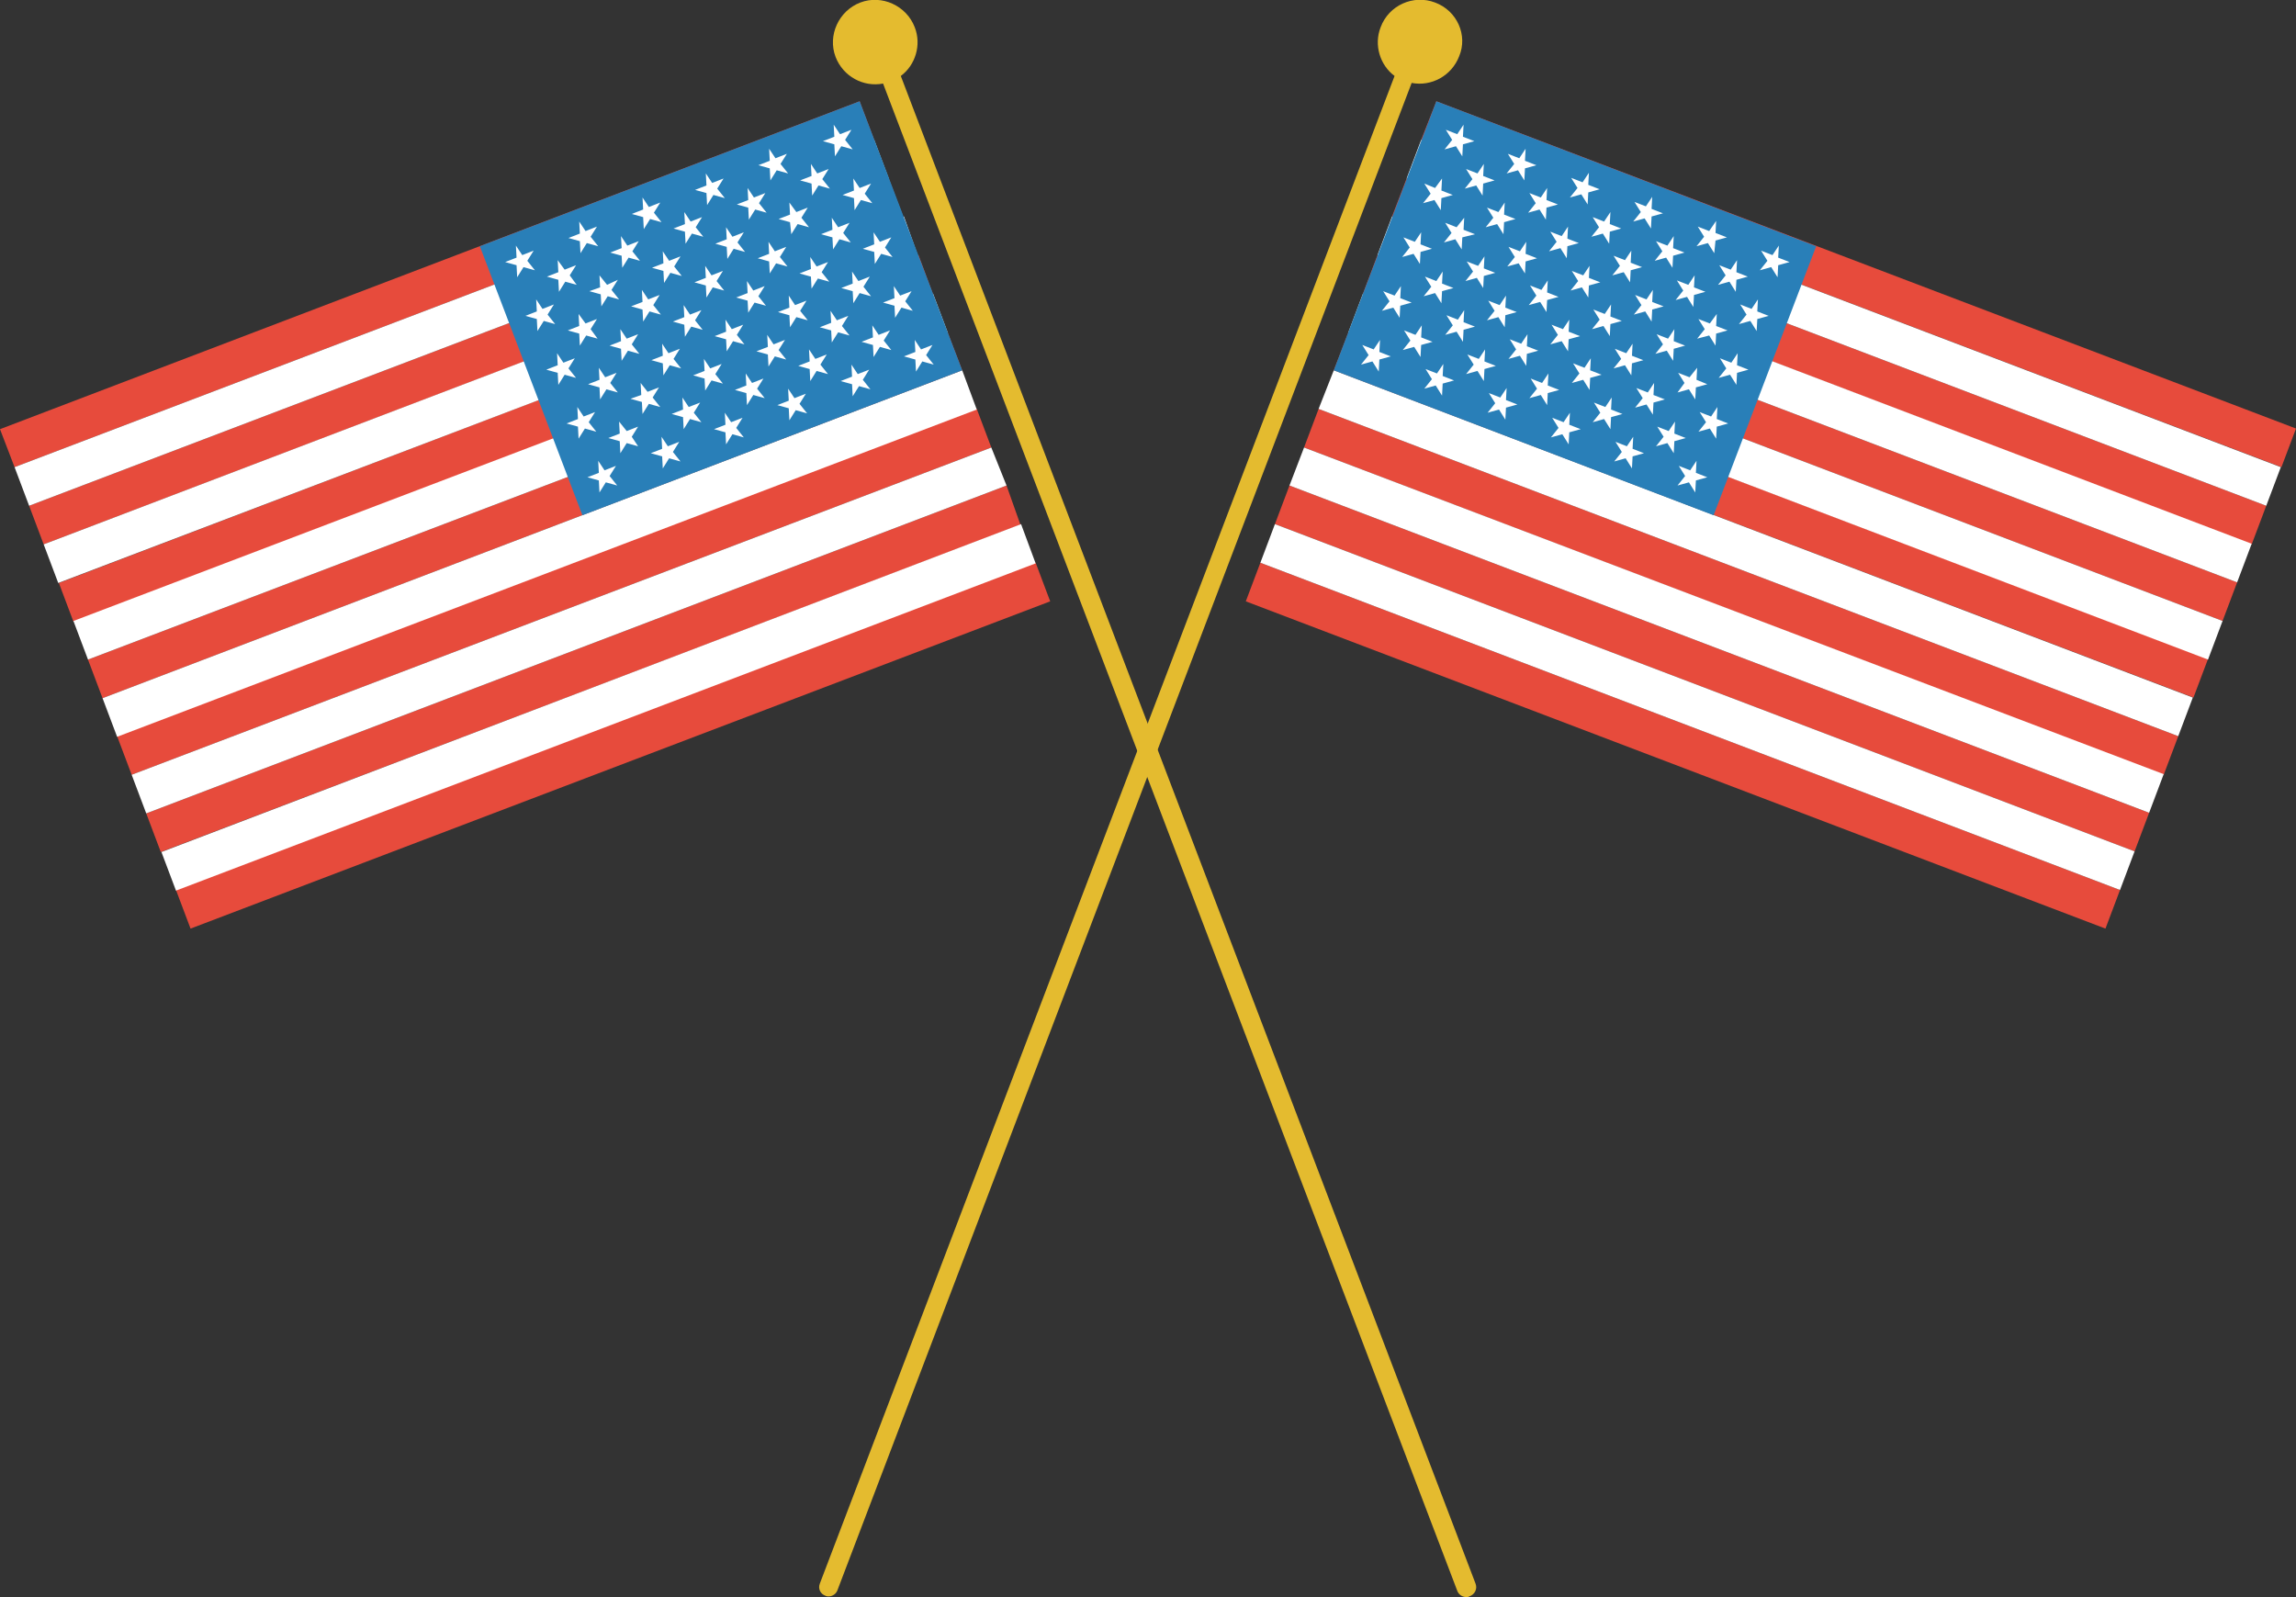
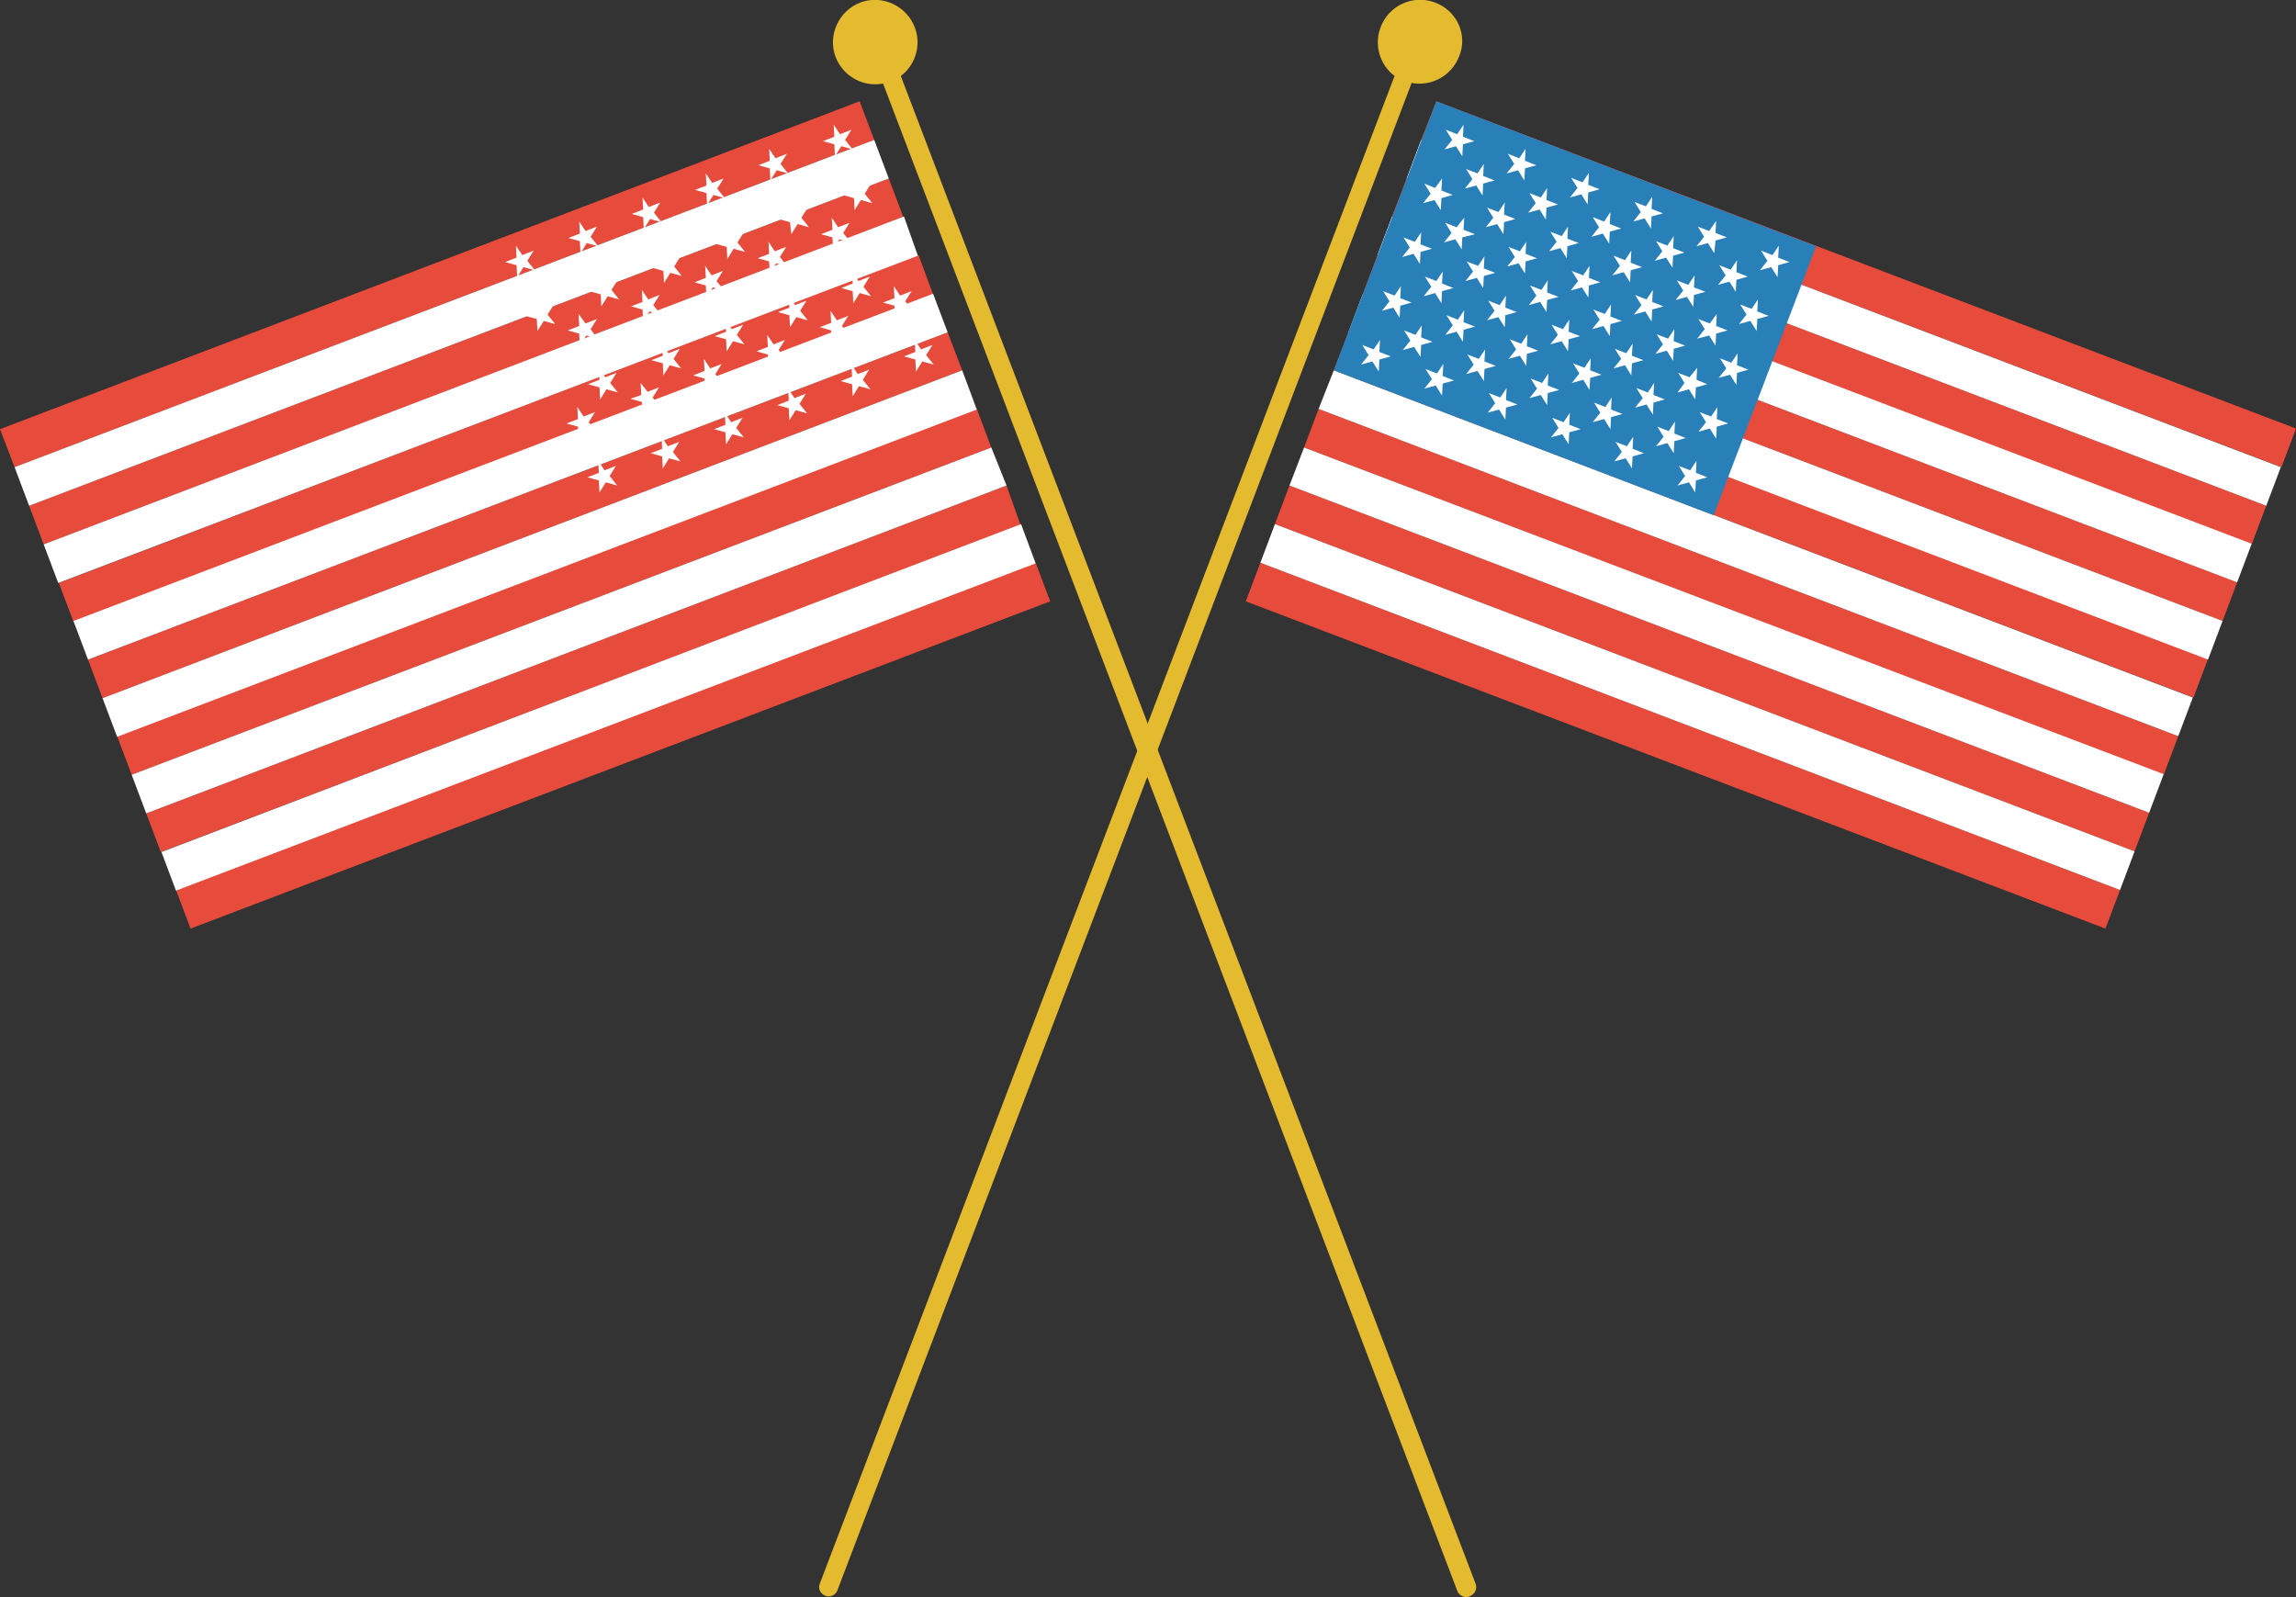
<svg xmlns="http://www.w3.org/2000/svg" version="1.1" id="Layer_1" x="0px" y="0px" viewBox="0 0 362.7 252.3" enable-background="new 0 0 362.7 252.3" xml:space="preserve">
  <rect x="0" y="0" width="362.7" height="252.3" fill="#333333" stroke="none" />
  <path fill="#E74B3C" d="M226.9,16l135.8,51.7l-2.3,6.1L224.5,22.1L226.9,16z M219.9,34.2L355.7,86l2.3-6.1L222.2,28.2L219.9,34.2z   M215.3,46.4l135.8,51.7l2.3-6.1L217.6,40.3L215.3,46.4z M210.7,58.5l135.8,51.7l2.3-6.1L213,52.5L210.7,58.5z M206,70.7l135.8,51.7  l2.3-6.1L208.3,64.6L206,70.7z M201.4,82.8l135.8,51.7l2.3-6.1L203.7,76.7L201.4,82.8z M196.8,95l135.8,51.7l2.3-6.1L199.1,88.9  L196.8,95z" />
-   <path fill="#FFFFFF" d="M224.5,22.1l135.8,51.7l-2.3,6.1L222.2,28.2L224.5,22.1z M217.6,40.3l135.8,51.7l2.3-6.1L219.9,34.2  L217.6,40.3z M213,52.5l135.8,51.7l2.3-6.1L215.3,46.4L213,52.5z M208.3,64.6l135.8,51.7l2.3-6.1L210.7,58.5L208.3,64.6z   M203.7,76.7l135.8,51.7l2.3-6.1L206,70.7L203.7,76.7z M199.1,88.9l135.8,51.7l2.3-6.1L201.4,82.8L199.1,88.9z" />
+   <path fill="#FFFFFF" d="M224.5,22.1l135.8,51.7l-2.3,6.1L222.2,28.2z M217.6,40.3l135.8,51.7l2.3-6.1L219.9,34.2  L217.6,40.3z M213,52.5l135.8,51.7l2.3-6.1L215.3,46.4L213,52.5z M208.3,64.6l135.8,51.7l2.3-6.1L210.7,58.5L208.3,64.6z   M203.7,76.7l135.8,51.7l2.3-6.1L206,70.7L203.7,76.7z M199.1,88.9l135.8,51.7l2.3-6.1L201.4,82.8L199.1,88.9z" />
  <path fill="#297FB8" d="M226.9,16l60,22.9l-16.2,42.5l-60-22.9L226.9,16z" />
  <path fill="#FFFFFF" d="M231.2,19.7l-0.1,1.9l1.8,0.7l-1.8,0.5l-0.1,1.9l-1-1.6l-1.8,0.5l1.2-1.5l-1-1.6l1.8,0.7L231.2,19.7z   M240,25l-1.8-0.7l1,1.6l-1.2,1.5l1.8-0.5l1,1.6l0.1-1.9l1.8-0.5l-1.8-0.7l0.1-1.9L240,25z M250,28.8l-1.8-0.7l1,1.6l-1.2,1.5  l1.8-0.5l1,1.6l0.1-1.9l1.8-0.5l-1.8-0.7l0.1-1.9L250,28.8z M260,32.6l-1.8-0.7l1,1.6l-1.2,1.5l1.8-0.5l1,1.6l0.1-1.9l1.8-0.5  l-1.8-0.7l0.1-1.9L260,32.6z M270,36.5l-1.8-0.7l1,1.6l-1.2,1.5l1.8-0.5l1,1.6L271,38l1.8-0.5l-1.8-0.7l0.1-1.9L270,36.5z M280,40.3  l-1.8-0.7l1,1.6l-1.2,1.5l1.8-0.5l1,1.6l0.1-1.9l1.8-0.5l-1.8-0.7l0.1-1.9L280,40.3z M233.4,27.4l-1.8-0.7l1,1.6l-1.2,1.5l1.8-0.5  l1,1.6l0.1-1.9l1.8-0.5l-1.8-0.7l0.1-1.9L233.4,27.4z M243.4,31.2l-1.8-0.7l1,1.6l-1.2,1.5l1.8-0.5l1,1.6l0.1-1.9l1.8-0.5l-1.8-0.7  l0.1-1.9L243.4,31.2z M253.4,35l-1.8-0.7l1,1.6l-1.2,1.5l1.8-0.5l1,1.6l0.1-1.9l1.8-0.5l-1.8-0.7l0.1-1.9L253.4,35z M263.4,38.8  l-1.8-0.7l1,1.6l-1.2,1.5l1.8-0.5l1,1.6l0.1-1.9l1.8-0.5l-1.8-0.7l0.1-1.9L263.4,38.8z M273.4,42.6l-1.8-0.7l1,1.6l-1.2,1.5l1.8-0.5  l1,1.6l0.1-1.9l1.8-0.5l-1.8-0.7l0.1-1.9L273.4,42.6z M226.7,29.7L225,29l1,1.6l-1.2,1.5l1.8-0.5l1,1.6l0.1-1.9l1.8-0.5l-1.8-0.7  l0.1-1.9L226.7,29.7z M236.7,33.5l-1.8-0.7l1,1.6l-1.2,1.5l1.8-0.5l1,1.6l0.1-1.9l1.8-0.5l-1.8-0.7l0.1-1.9L236.7,33.5z M246.7,37.3  l-1.8-0.7l1,1.6l-1.2,1.5l1.8-0.5l1,1.6l0.1-1.9l1.8-0.5l-1.8-0.7l0.1-1.9L246.7,37.3z M256.7,41.1l-1.8-0.7l1,1.6l-1.2,1.5l1.8-0.5  l1,1.6l0.1-1.9l1.8-0.5l-1.8-0.7l0.1-1.9L256.7,41.1z M266.7,45l-1.8-0.7l1,1.6l-1.2,1.5l1.8-0.5l1,1.6l0.1-1.9l1.8-0.5l-1.8-0.7  l0.1-1.9L266.7,45z M276.7,48.8l-1.8-0.7l1,1.6l-1.2,1.5l1.8-0.5l1,1.6l0.1-1.9l1.8-0.5l-1.8-0.7l0.1-1.9L276.7,48.8z M230.1,35.9  l-1.8-0.7l1,1.6l-1.2,1.5l1.8-0.5l1,1.6l0.1-1.9L233,37l-1.8-0.7l0.1-1.9L230.1,35.9z M240.1,39.7l-1.8-0.7l1,1.6l-1.2,1.5l1.8-0.5  l1,1.6l0.1-1.9l1.8-0.5l-1.8-0.7l0.1-1.9L240.1,39.7z M250.1,43.5l-1.8-0.7l1,1.6l-1.2,1.5l1.8-0.5l1,1.6l0.1-1.9l1.8-0.5l-1.8-0.7  l0.1-1.9L250.1,43.5z M260.1,47.3l-1.8-0.7l1,1.6l-1.2,1.5l1.8-0.5l1,1.6l0.1-1.9l1.8-0.5l-1.8-0.7l0.1-1.9L260.1,47.3z M270.1,51.1  l-1.8-0.7l1,1.6l-1.2,1.5L270,53l1,1.6l0.1-1.9l1.8-0.5l-1.8-0.7l0.1-1.9L270.1,51.1z M223.5,38.2l-1.8-0.7l1,1.6l-1.2,1.5l1.8-0.5  l1,1.6l0.1-1.9l1.8-0.5l-1.8-0.7l0.1-1.9L223.5,38.2z M233.5,42l-1.8-0.7l1,1.6l-1.2,1.5l1.8-0.5l1,1.6l0.1-1.9l1.8-0.5l-1.8-0.7  l0.1-1.9L233.5,42z M243.5,45.8l-1.8-0.7l1,1.6l-1.2,1.5l1.8-0.5l1,1.6l0.1-1.9l1.8-0.5l-1.8-0.7l0.1-1.9L243.5,45.8z M253.5,49.6  l-1.8-0.7l1,1.6l-1.2,1.5l1.8-0.5l1,1.6l0.1-1.9l1.8-0.5l-1.8-0.7l0.1-1.9L253.5,49.6z M263.5,53.5l-1.8-0.7l1,1.6l-1.2,1.5l1.8-0.5  l1,1.6l0.1-1.9l1.8-0.5l-1.8-0.7l0.1-1.9L263.5,53.5z M273.5,57.3l-1.8-0.7l1,1.6l-1.2,1.5l1.8-0.5l1,1.6l0.1-1.9l1.8-0.5l-1.8-0.7  l0.1-1.9L273.5,57.3z M226.9,44.4l-1.8-0.7l1,1.6l-1.2,1.5l1.8-0.5l1,1.6l0.1-1.9l1.8-0.5l-1.8-0.7l0.1-1.9L226.9,44.4z M236.9,48.2  l-1.8-0.7l1,1.6l-1.2,1.5l1.8-0.5l1,1.6l0.1-1.9l1.8-0.5l-1.8-0.7l0.1-1.9L236.9,48.2z M246.9,52l-1.8-0.7l1,1.6l-1.2,1.5l1.8-0.5  l1,1.6l0.1-1.9l1.8-0.5l-1.8-0.7l0.1-1.9L246.9,52z M256.9,55.8l-1.8-0.7l1,1.6l-1.2,1.5l1.8-0.5l1,1.6l0.1-1.9l1.8-0.5l-1.8-0.7  l0.1-1.9L256.9,55.8z M266.9,59.6l-1.8-0.7l1,1.6L265,62l1.8-0.5l1,1.6l0.1-1.9l1.8-0.5L268,60l0.1-1.9L266.9,59.6z M220.3,46.7  l-1.8-0.7l1,1.6l-1.2,1.5l1.8-0.5l1,1.6l0.1-1.9l1.8-0.5l-1.8-0.7l0.1-1.9L220.3,46.7z M230.3,50.5l-1.8-0.7l1,1.6l-1.2,1.5l1.8-0.5  l1,1.6l0.1-1.9l1.8-0.5l-1.8-0.7l0.1-1.9L230.3,50.5z M240.3,54.3l-1.8-0.7l1,1.6l-1.2,1.5l1.8-0.5l1,1.6l0.1-1.9l1.8-0.5l-1.8-0.7  l0.1-1.9L240.3,54.3z M250.3,58.1l-1.8-0.7l1,1.6l-1.2,1.5l1.8-0.5l1,1.6l0.1-1.9l1.8-0.5l-1.8-0.7l0.1-1.9L250.3,58.1z M260.3,62  l-1.8-0.7l1,1.6l-1.2,1.5l1.8-0.5l1,1.6l0.1-1.9l1.8-0.5l-1.8-0.7l0.1-1.9L260.3,62z M270.3,65.8l-1.8-0.7l1,1.6l-1.2,1.5l1.8-0.5  l1,1.6l0.1-1.9l1.8-0.5l-1.8-0.7l0.1-1.9L270.3,65.8z M223.6,52.9l-1.8-0.7l1,1.6l-1.2,1.5l1.8-0.5l1,1.6l0.1-1.9l1.8-0.5l-1.8-0.7  l0.1-1.9L223.6,52.9z M233.6,56.7l-1.8-0.7l1,1.6l-1.2,1.5l1.8-0.5l1,1.6l0.1-1.9l1.8-0.5l-1.8-0.7l0.1-1.9L233.6,56.7z M243.6,60.5  l-1.8-0.7l1,1.6l-1.2,1.5l1.8-0.5l1,1.6l0.1-1.9l1.8-0.5l-1.8-0.7l0.1-1.9L243.6,60.5z M253.6,64.3l-1.8-0.7l1,1.6l-1.2,1.5l1.8-0.5  l1,1.6l0.1-1.9l1.8-0.5l-1.8-0.7l0.1-1.9L253.6,64.3z M263.6,68.1l-1.8-0.7l1,1.6l-1.2,1.5l1.8-0.5l1,1.6l0.1-1.9l1.8-0.5l-1.8-0.7  l0.1-1.9L263.6,68.1z M217,55.2l-1.8-0.7l1,1.6l-1.2,1.5l1.8-0.5l1,1.6l0.1-1.9l1.8-0.5l-1.8-0.7l0.1-1.9L217,55.2z M227,59  l-1.8-0.7l1,1.6l-1.2,1.5l1.8-0.5l1,1.6l0.1-1.9l1.8-0.5l-1.8-0.7l0.1-1.9L227,59z M237,62.8l-1.8-0.7l1,1.6l-1.2,1.5l1.8-0.5l1,1.6  l0.1-1.9l1.8-0.5l-1.8-0.7l0.1-1.9L237,62.8z M247,66.7l-1.8-0.7l1,1.6l-1.2,1.5l1.8-0.5l1,1.6l0.1-1.9l1.8-0.5l-1.8-0.7l0.1-1.9  L247,66.7z M257,70.5l-1.8-0.7l1,1.6l-1.2,1.5l1.8-0.5l1,1.6l0.1-1.9l1.8-0.5l-1.8-0.7l0.1-1.9L257,70.5z M267,74.3l-1.8-0.7l1,1.6  l-1.2,1.5l1.8-0.5l1,1.6l0.1-1.9l1.8-0.5l-1.8-0.7l0.1-1.9L267,74.3z" />
  <path fill="#E4BB2F" d="M226.7,0.4c-3.4-1.3-7.3,0.4-8.6,3.9c-1.1,2.8-0.1,6,2.2,7.7l-90.8,238.2c-0.3,0.8,0.1,1.6,0.9,1.9  c0.2,0.1,0.4,0.1,0.5,0.1c0.6,0,1.2-0.4,1.4-1l90.7-238.1c3.1,0.6,6.3-1.1,7.5-4.2C231.9,5.6,230.2,1.7,226.7,0.4z" />
  <path fill="#E74B3C" d="M138.1,22.1L2.3,73.8L0,67.8L135.8,16L138.1,22.1z M140.4,28.2L4.6,79.9L6.9,86l135.8-51.7L140.4,28.2z   M145.1,40.3L9.3,92.1l2.3,6.1l135.8-51.7L145.1,40.3z M149.7,52.5L13.9,104.2l2.3,6.1L152,58.5L149.7,52.5z M154.3,64.6L18.5,116.3  l2.3,6.1l135.8-51.7L154.3,64.6z M159,76.7L23.1,128.5l2.3,6.1l135.8-51.7L159,76.7z M163.6,88.9L27.8,140.6l2.3,6.1L165.9,95  L163.6,88.9z" />
  <path fill="#FFFFFF" d="M140.4,28.2L4.6,79.9l-2.3-6.1l135.8-51.7L140.4,28.2z M142.8,34.2L6.9,86l2.3,6.1l135.8-51.7L142.8,34.2z   M147.4,46.4L11.6,98.1l2.3,6.1l135.8-51.7L147.4,46.4z M152,58.5L16.2,110.3l2.3,6.1l135.8-51.7L152,58.5z M156.6,70.7L20.8,122.4  l2.3,6.1L159,76.7L156.6,70.7z M161.3,82.8L25.5,134.6l2.3,6.1l135.8-51.7L161.3,82.8z" />
-   <path fill="#297FB8" d="M152,58.5L92,81.4L75.8,38.9l60-22.9L152,58.5z" />
  <path fill="#FFFFFF" d="M132.7,21.2l1.8-0.7l-1,1.6l1.2,1.5l-1.8-0.5l-1,1.6l-0.1-1.9l-1.8-0.5l1.8-0.7l-0.1-1.9L132.7,21.2z   M121.5,23.5l0.1,1.9l-1.8,0.7l1.8,0.5l0.1,1.9l1-1.6l1.8,0.5l-1.2-1.5l1-1.6l-1.8,0.7L121.5,23.5z M111.5,27.4l0.1,1.9l-1.8,0.7  l1.8,0.5l0.1,1.9l1-1.6l1.8,0.5l-1.2-1.5l1-1.6l-1.8,0.7L111.5,27.4z M101.5,31.2l0.1,1.9l-1.8,0.7l1.8,0.5l0.1,1.9l1-1.6l1.8,0.5  l-1.2-1.5l1-1.6l-1.8,0.7L101.5,31.2z M91.5,35l0.1,1.9l-1.8,0.7l1.8,0.5l0.1,1.9l1-1.6l1.8,0.5l-1.2-1.5l1-1.6l-1.8,0.7L91.5,35z   M81.5,38.8l0.1,1.9l-1.8,0.7l1.8,0.5l0.1,1.9l1-1.6l1.8,0.5l-1.2-1.5l1-1.6l-1.8,0.7L81.5,38.8z M128.1,25.9l0.1,1.9l-1.8,0.7  l1.8,0.5l0.1,1.9l1-1.6l1.8,0.5l-1.2-1.5l1-1.6l-1.8,0.7L128.1,25.9z M118.1,29.7l0.1,1.9l-1.8,0.7l1.8,0.5l0.1,1.9l1-1.6l1.8,0.5  l-1.2-1.5l1-1.6l-1.8,0.7L118.1,29.7z M108.1,33.5l0.1,1.9l-1.8,0.7l1.8,0.5l0.1,1.9l1-1.6l1.8,0.5l-1.2-1.5l1-1.6l-1.8,0.7  L108.1,33.5z M98.1,37.3l0.1,1.9l-1.8,0.7l1.8,0.5l0.1,1.9l1-1.6l1.8,0.5l-1.2-1.5l1-1.6l-1.8,0.7L98.1,37.3z M88.1,41.1l0.1,1.9  l-1.8,0.7l1.8,0.5l0.1,1.9l1-1.6l1.8,0.5L90,43.5l1-1.6l-1.8,0.7L88.1,41.1z M134.8,28.2l0.1,1.9l-1.8,0.7l1.8,0.5l0.1,1.9l1-1.6  l1.8,0.5l-1.2-1.5l1-1.6l-1.8,0.7L134.8,28.2z M124.7,32l0.1,1.9l-1.8,0.7l1.8,0.5L125,37l1-1.6l1.8,0.5l-1.2-1.5l1-1.6l-1.8,0.7  L124.7,32z M114.7,35.9l0.1,1.9l-1.8,0.7l1.8,0.5l0.1,1.9l1-1.6l1.8,0.5l-1.2-1.5l1-1.6l-1.8,0.7L114.7,35.9z M104.7,39.7l0.1,1.9  l-1.8,0.7l1.8,0.5l0.1,1.9l1-1.6l1.8,0.5l-1.2-1.5l1-1.6l-1.8,0.7L104.7,39.7z M94.7,43.5l0.1,1.9L93.1,46l1.8,0.5l0.1,1.9l1-1.6  l1.8,0.5l-1.2-1.5l1-1.6L95.9,45L94.7,43.5z M84.7,47.3l0.1,1.9l-1.8,0.7l1.8,0.5l0.1,1.9l1-1.6l1.8,0.5l-1.2-1.5l1-1.6l-1.8,0.7  L84.7,47.3z M131.4,34.4l0.1,1.9l-1.8,0.7l1.8,0.5l0.1,1.9l1-1.6l1.8,0.5l-1.2-1.5l1-1.6l-1.8,0.7L131.4,34.4z M121.4,38.2l0.1,1.9  l-1.8,0.7l1.8,0.5l0.1,1.9l1-1.6l1.8,0.5l-1.2-1.5l1-1.6l-1.8,0.7L121.4,38.2z M111.4,42l0.1,1.9l-1.8,0.7l1.8,0.5l0.1,1.9l1-1.6  l1.8,0.5l-1.2-1.5l1-1.6l-1.8,0.7L111.4,42z M101.4,45.8l0.1,1.9l-1.8,0.7l1.8,0.5l0.1,1.9l1-1.6l1.8,0.5l-1.2-1.5l1-1.6l-1.8,0.7  L101.4,45.8z M91.4,49.6l0.1,1.9l-1.8,0.7l1.8,0.5l0.1,1.9l1-1.6l1.8,0.5L93.3,52l1-1.6l-1.8,0.7L91.4,49.6z M138,36.7l0.1,1.9  l-1.8,0.7l1.8,0.5l0.1,1.9l1-1.6l1.8,0.5l-1.2-1.5l1-1.6l-1.8,0.7L138,36.7z M128,40.6l0.1,1.9l-1.8,0.7l1.8,0.5l0.1,1.9l1-1.6  l1.8,0.5l-1.2-1.5l1-1.6l-1.8,0.7L128,40.6z M118,44.4l0.1,1.9l-1.8,0.7l1.8,0.5l0.1,1.9l1-1.6l1.8,0.5l-1.2-1.5l1-1.6l-1.8,0.7  L118,44.4z M108,48.2l0.1,1.9l-1.8,0.7l1.8,0.5l0.1,1.9l1-1.6l1.8,0.5l-1.2-1.5l1-1.6l-1.8,0.7L108,48.2z M98,52l0.1,1.9l-1.8,0.7  l1.8,0.5l0.1,1.9l1-1.6l1.8,0.5l-1.2-1.5l1-1.6l-1.8,0.7L98,52z M88,55.8l0.1,1.9l-1.8,0.7l1.8,0.5l0.1,1.9l1-1.6l1.8,0.5l-1.2-1.5  l1-1.6l-1.8,0.7L88,55.8z M134.6,42.9l0.1,1.9l-1.8,0.7l1.8,0.5l0.1,1.9l1-1.6l1.8,0.5l-1.2-1.5l1-1.6l-1.8,0.7L134.6,42.9z   M124.6,46.7l0.1,1.9l-1.8,0.7l1.8,0.5l0.1,1.9l1-1.6l1.8,0.5l-1.2-1.5l1-1.6l-1.8,0.7L124.6,46.7z M114.6,50.5l0.1,1.9l-1.8,0.7  l1.8,0.5l0.1,1.9l1-1.6l1.8,0.5l-1.2-1.5l1-1.6l-1.8,0.7L114.6,50.5z M104.6,54.3l0.1,1.9l-1.8,0.7l1.8,0.5l0.1,1.9l1-1.6l1.8,0.5  l-1.2-1.5l1-1.6l-1.8,0.7L104.6,54.3z M94.6,58.1l0.1,1.9l-1.8,0.7l1.8,0.5l0.1,1.9l1-1.6l1.8,0.5l-1.2-1.5l1-1.6l-1.8,0.7  L94.6,58.1z M141.2,45.2l0.1,1.9l-1.8,0.7l1.8,0.5l0.1,1.9l1-1.6l1.8,0.5l-1.2-1.5l1-1.6l-1.8,0.7L141.2,45.2z M131.2,49.1l0.1,1.9  l-1.8,0.7l1.8,0.5l0.1,1.9l1-1.6l1.8,0.5l-1.2-1.5l1-1.6l-1.8,0.7L131.2,49.1z M121.2,52.9l0.1,1.9l-1.8,0.7l1.8,0.5l0.1,1.9l1-1.6  l1.8,0.5l-1.2-1.5l1-1.6l-1.8,0.7L121.2,52.9z M111.2,56.7l0.1,1.9l-1.8,0.7l1.8,0.5l0.1,1.9l1-1.6l1.8,0.5l-1.2-1.5l1-1.6l-1.8,0.7  L111.2,56.7z M101.2,60.5l0.1,1.9L99.6,63l1.8,0.5l0.1,1.9l1-1.6l1.8,0.5l-1.2-1.5l1-1.6l-1.8,0.7L101.2,60.5z M91.2,64.3l0.1,1.9  l-1.8,0.7l1.8,0.5l0.1,1.9l1-1.6l1.8,0.5l-1.2-1.5l1-1.6l-1.8,0.7L91.2,64.3z M137.8,51.4l0.1,1.9l-1.8,0.7l1.8,0.5l0.1,1.9l1-1.6  l1.8,0.5l-1.2-1.5l1-1.6l-1.8,0.7L137.8,51.4z M127.8,55.2l0.1,1.9l-1.8,0.7l1.8,0.5l0.1,1.9l1-1.6l1.8,0.5l-1.2-1.5l1-1.6l-1.8,0.7  L127.8,55.2z M117.8,59l0.1,1.9l-1.8,0.7l1.8,0.5l0.1,1.9l1-1.6l1.8,0.5l-1.2-1.5l1-1.6l-1.8,0.7L117.8,59z M107.8,62.8l0.1,1.9  l-1.8,0.7l1.8,0.5l0.1,1.9l1-1.6l1.8,0.5l-1.2-1.5l1-1.6l-1.8,0.7L107.8,62.8z M97.8,66.6l0.1,1.9l-1.8,0.7l1.8,0.5l0.1,1.9l1-1.6  l1.8,0.5L99.8,69l1-1.6L99,68.1L97.8,66.6z M144.5,53.7l0.1,1.9l-1.8,0.7l1.8,0.5l0.1,1.9l1-1.6l1.8,0.5l-1.2-1.5l1-1.6l-1.8,0.7  L144.5,53.7z M134.5,57.6l0.1,1.9l-1.8,0.7l1.8,0.5l0.1,1.9l1-1.6l1.8,0.5l-1.2-1.5l1-1.6l-1.8,0.7L134.5,57.6z M124.5,61.4l0.1,1.9  l-1.8,0.7l1.8,0.5l0.1,1.9l1-1.6l1.8,0.5l-1.2-1.5l1-1.6l-1.8,0.7L124.5,61.4z M114.5,65.2l0.1,1.9l-1.8,0.7l1.8,0.5l0.1,1.9l1-1.6  l1.8,0.5l-1.2-1.5l1-1.6l-1.8,0.7L114.5,65.2z M104.5,69l0.1,1.9l-1.8,0.7l1.8,0.5l0.1,1.9l1-1.6l1.8,0.5l-1.2-1.5l1-1.6l-1.8,0.7  L104.5,69z M94.5,72.8l0.1,1.9l-1.8,0.7l1.8,0.5l0.1,1.9l1-1.6l1.8,0.5l-1.2-1.5l1-1.6l-1.8,0.7L94.5,72.8z" />
  <path fill="#E4BB2F" d="M233.1,250.2L142.3,12c2.3-1.7,3.3-4.9,2.2-7.7c-1.3-3.4-5.2-5.2-8.6-3.9c-3.4,1.3-5.2,5.2-3.9,8.6  c1.2,3.1,4.4,4.8,7.5,4.2l90.7,238.1c0.2,0.6,0.8,1,1.4,1c0.2,0,0.4,0,0.5-0.1C233,251.9,233.4,251,233.1,250.2z" />
</svg>